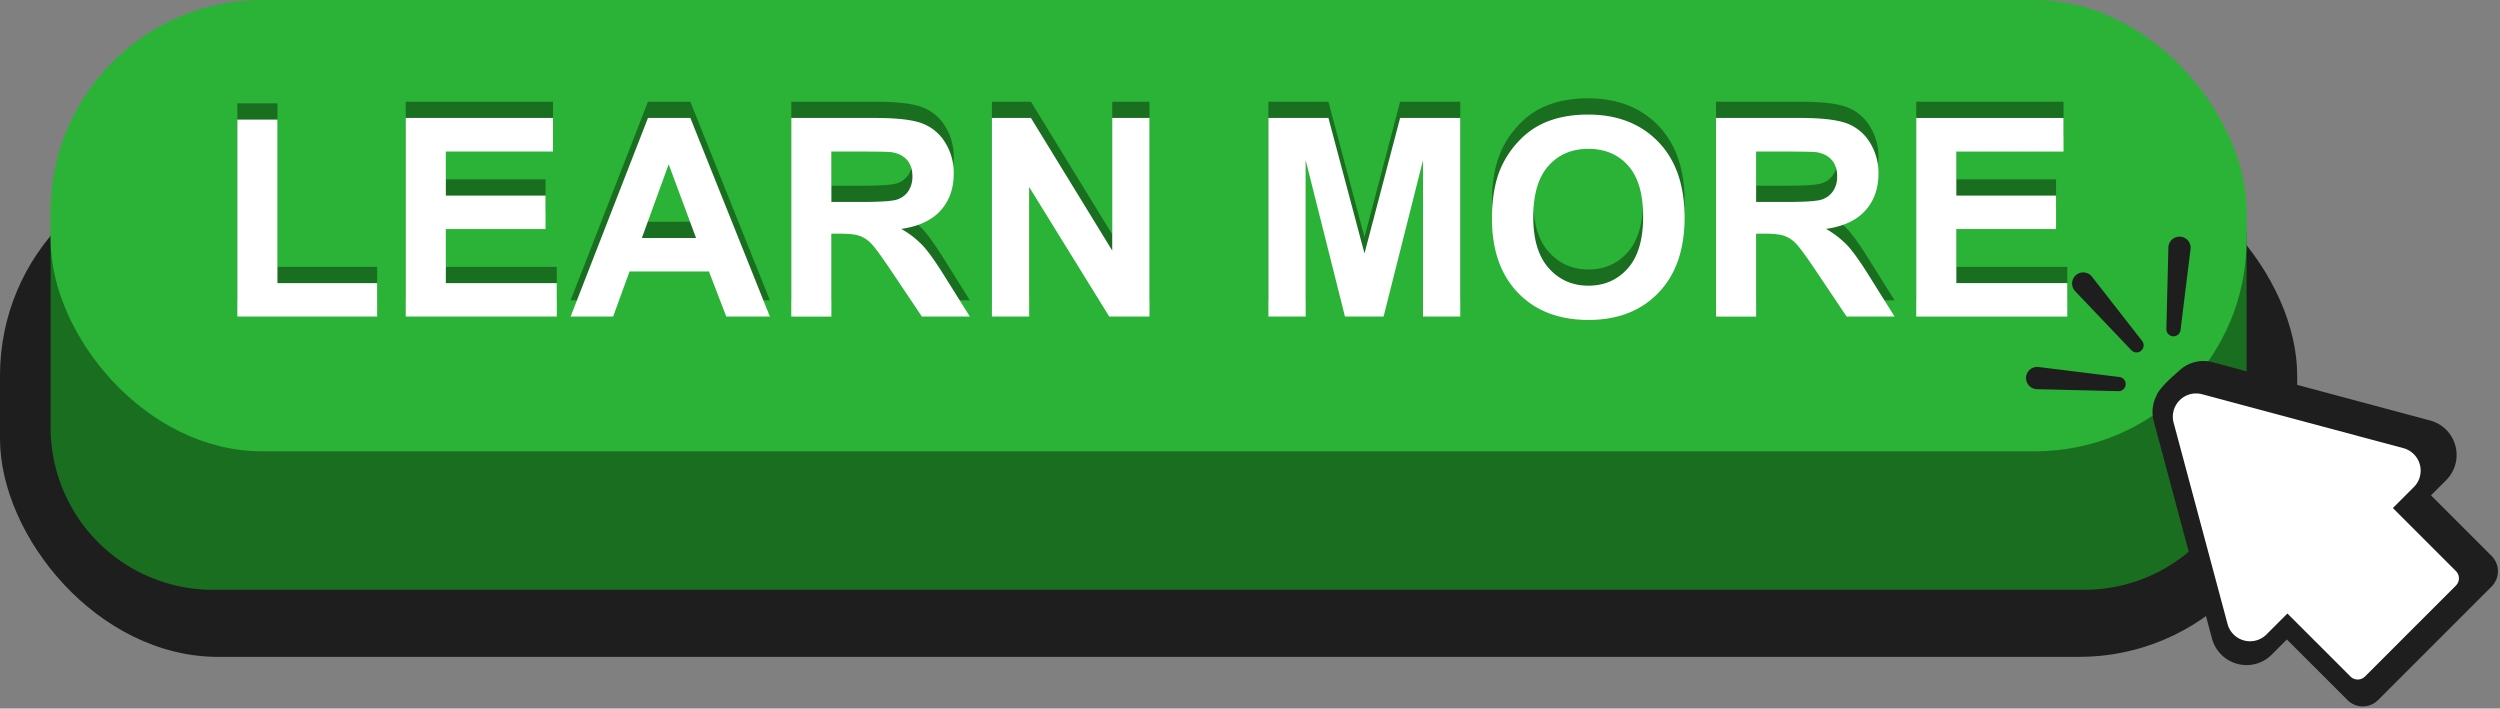
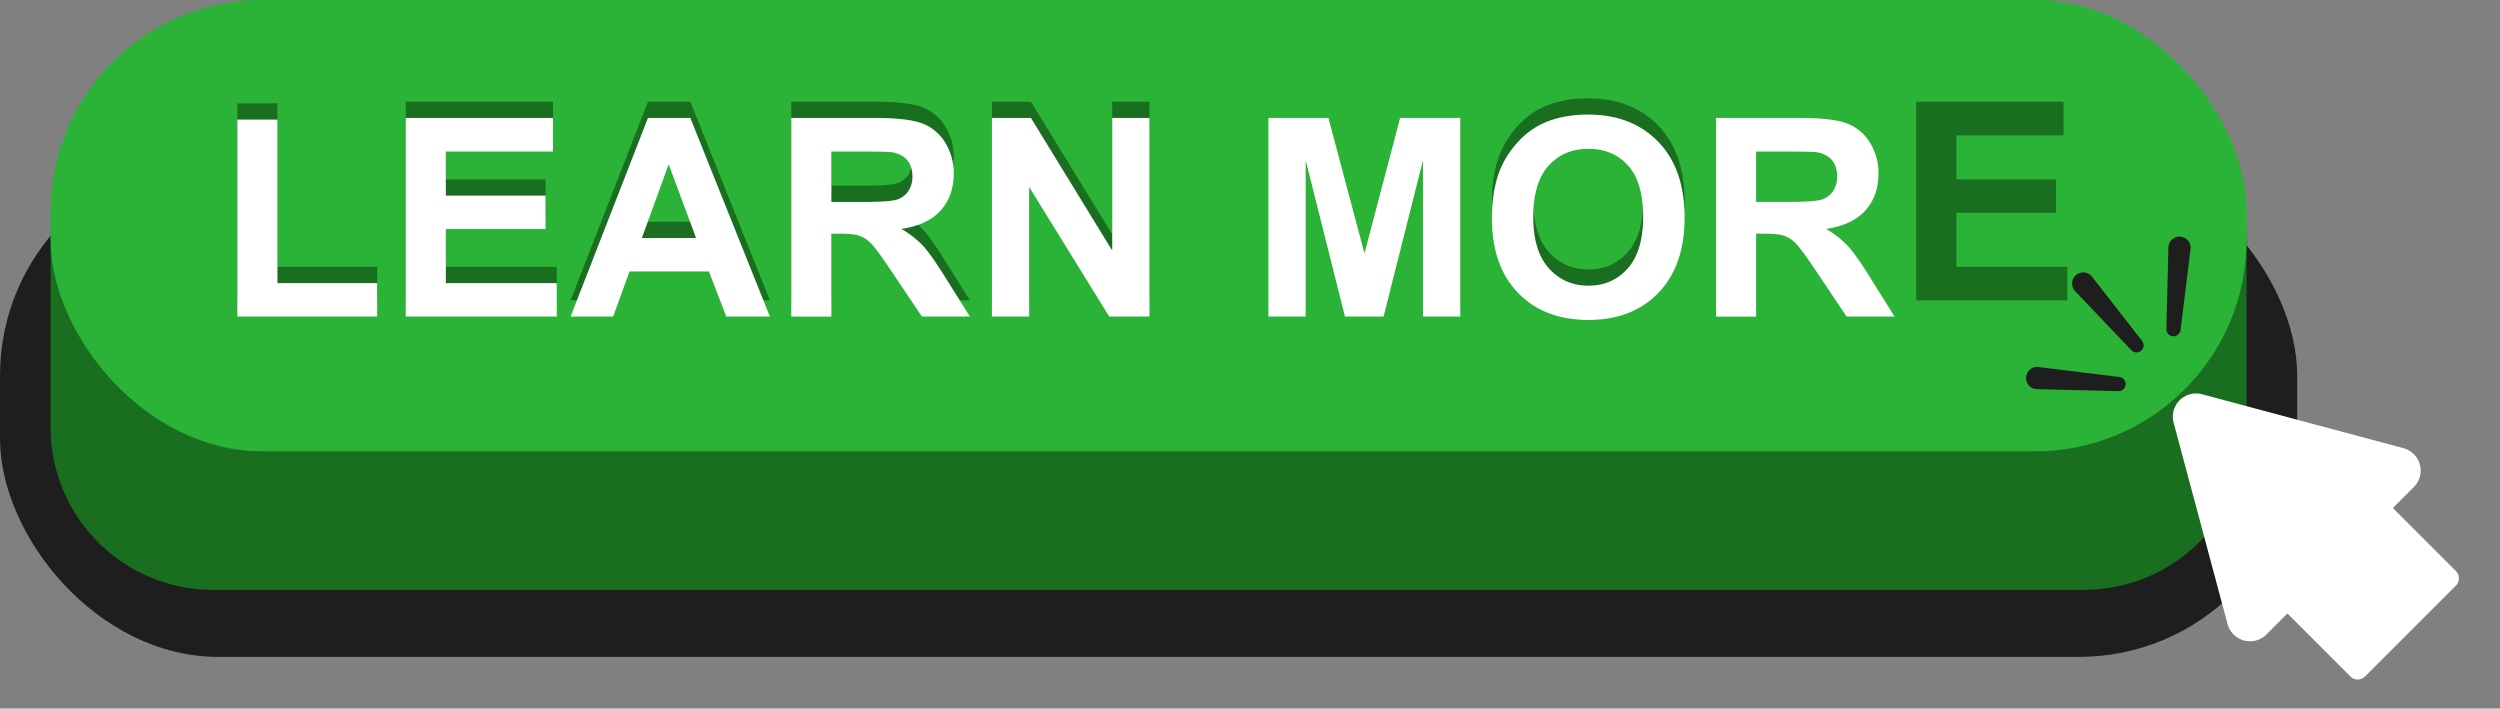
<svg xmlns="http://www.w3.org/2000/svg" fill="#000000" height="530.8" preserveAspectRatio="xMidYMid meet" version="1" viewBox="0.0 0.0 1872.8 530.8" width="1872.8" zoomAndPan="magnify">
  <rect x="0.0" y="0.0" width="1872.8" height="530.8" fill="#808080" stroke="none" />
  <g data-name="Layer 2">
    <g data-name="Layer 2">
      <g id="change1_1">
        <rect fill="#1e1e1e" height="374.244" rx="163.492" width="1720.875" y="117.843" />
      </g>
      <g id="change2_1">
        <path d="M1561.37,441.837H159.505A121.586,121.586,0,0,1,37.919,320.251V179.317a61.474,61.474,0,0,1,61.474-61.474H1621.482a61.474,61.474,0,0,1,61.474,61.474V320.251A121.586,121.586,0,0,1,1561.37,441.837Z" fill="#1a6e20" />
      </g>
      <g id="change3_1">
        <rect fill="#2ab336" height="338.086" rx="158.405" width="1645.037" x="37.919" />
      </g>
      <g id="change2_2">
        <path d="M177.8,224.989V77.429h30.039V199.922h74.693v25.067Z" fill="#1a6e20" />
      </g>
      <g id="change2_3">
        <path d="M303.945,224.989V76.212H414.259V101.38H333.984v32.983h74.694v25.066H333.984v40.493H417.1v25.067Z" fill="#1a6e20" />
      </g>
      <g id="change2_4">
        <path d="M576.737,224.989H544.059l-12.991-33.8H471.6l-12.28,33.8H427.452L485.4,76.212h31.765Zm-55.31-58.861-20.5-55.209-20.094,55.209Z" fill="#1a6e20" />
      </g>
      <g id="change2_5">
        <path d="M592.771,224.989V76.212H656q23.848,0,34.657,4.008a34.206,34.206,0,0,1,17.3,14.259,42.88,42.88,0,0,1,6.5,23.443q0,16.745-9.844,27.655t-29.431,13.751a70.151,70.151,0,0,1,16.085,12.482q6.341,6.8,17.1,24.154l18.167,29.025H690.6l-21.717-32.374q-11.569-17.355-15.832-21.87a23.063,23.063,0,0,0-9.032-6.191q-4.771-1.674-15.121-1.674h-6.089v62.109Zm30.04-85.857h22.225q21.617,0,27-1.826a16.175,16.175,0,0,0,8.423-6.293A19.365,19.365,0,0,0,683.5,119.85q0-7.509-4.008-12.127t-11.317-5.835q-3.652-.507-21.92-.508H622.811Z" fill="#1a6e20" />
      </g>
      <g id="change2_6">
        <path d="M743.07,224.989V76.212H772.3l60.891,99.353V76.212H861.1V224.989H830.956l-59.978-97.02v97.02Z" fill="#1a6e20" />
      </g>
      <g id="change2_7">
-         <path d="M950.2,224.989V76.212H995.16l27,101.485,26.691-101.485h45.059V224.989H1066V107.875l-29.533,117.114h-28.923L978.11,107.875V224.989Z" fill="#1a6e20" />
-       </g>
+         </g>
      <g id="change2_8">
        <path d="M1117.652,151.514q0-22.733,6.8-38.159a70,70,0,0,1,13.853-20.4,57.928,57.928,0,0,1,19.232-13.4q13.9-5.885,32.069-5.886,32.88,0,52.62,20.4t19.739,56.73q0,36.029-19.587,56.375t-52.366,20.348q-33.186,0-52.772-20.246T1117.652,151.514ZM1148.6,150.5q0,25.269,11.672,38.31t29.634,13.041q17.961,0,29.48-12.939t11.519-38.818q0-25.575-11.214-38.158T1189.91,99.35q-18.573,0-29.938,12.737T1148.6,150.5Z" fill="#1a6e20" />
      </g>
      <g id="change2_9">
-         <path d="M1285.509,224.989V76.212h63.225q23.847,0,34.657,4.008a34.2,34.2,0,0,1,17.3,14.259,42.872,42.872,0,0,1,6.5,23.443q0,16.745-9.845,27.655t-29.43,13.751A70.136,70.136,0,0,1,1384,171.81q6.342,6.8,17.1,24.154l18.166,29.025H1383.34l-21.718-32.374q-11.569-17.355-15.831-21.87a23.08,23.08,0,0,0-9.033-6.191q-4.77-1.674-15.121-1.674h-6.089v62.109Zm30.039-85.857h22.225q21.617,0,27-1.826a16.172,16.172,0,0,0,8.423-6.293,19.365,19.365,0,0,0,3.045-11.163q0-7.509-4.009-12.127t-11.315-5.835q-3.654-.507-21.921-.508h-23.443Z" fill="#1a6e20" />
-       </g>
+         </g>
      <g id="change2_10">
        <path d="M1435.5,224.989V76.212h110.315V101.38h-80.276v32.983h74.694v25.066h-74.694v40.493h83.117v25.067Z" fill="#1a6e20" />
      </g>
      <g id="change4_1">
        <path d="M177.8,237.146V89.587h30.039V212.079h74.693v25.067Z" fill="#ffffff" />
      </g>
      <g id="change4_2">
        <path d="M303.945,237.146V88.369H414.259v25.168H333.984V146.52h74.694v25.066H333.984v40.493H417.1v25.067Z" fill="#ffffff" />
      </g>
      <g id="change4_3">
        <path d="M576.737,237.146H544.059l-12.991-33.795H471.6l-12.28,33.795H427.452L485.4,88.369h31.765Zm-55.31-58.862-20.5-55.208-20.094,55.208Z" fill="#ffffff" />
      </g>
      <g id="change4_4">
        <path d="M592.771,237.146V88.369H656q23.848,0,34.657,4.008a34.206,34.206,0,0,1,17.3,14.259,42.883,42.883,0,0,1,6.5,23.443q0,16.744-9.844,27.655t-29.431,13.751a70.126,70.126,0,0,1,16.085,12.483q6.341,6.8,17.1,24.153l18.167,29.025H690.6l-21.717-32.374q-11.569-17.353-15.832-21.87a23.049,23.049,0,0,0-9.032-6.19q-4.771-1.675-15.121-1.675h-6.089v62.109Zm30.04-85.857h22.225q21.617,0,27-1.827a16.169,16.169,0,0,0,8.423-6.292,19.365,19.365,0,0,0,3.045-11.163q0-7.509-4.008-12.127t-11.317-5.836q-3.652-.507-21.92-.507H622.811Z" fill="#ffffff" />
      </g>
      <g id="change4_5">
        <path d="M743.07,237.146V88.369H772.3l60.891,99.353V88.369H861.1V237.146H830.956l-59.978-97.02v97.02Z" fill="#ffffff" />
      </g>
      <g id="change4_6">
        <path d="M950.2,237.146V88.369H995.16l27,101.485,26.691-101.485h45.059V237.146H1066V120.032l-29.533,117.114h-28.923L978.11,120.032V237.146Z" fill="#ffffff" />
      </g>
      <g id="change4_7">
        <path d="M1117.652,163.67q0-22.731,6.8-38.158a70.017,70.017,0,0,1,13.853-20.4,57.91,57.91,0,0,1,19.232-13.4q13.9-5.885,32.069-5.887,32.88,0,52.62,20.4t19.739,56.73q0,36.029-19.587,56.375t-52.366,20.348q-33.186,0-52.772-20.246T1117.652,163.67Zm30.952-1.015q0,25.271,11.672,38.311t29.634,13.041q17.961,0,29.48-12.939t11.519-38.818q0-25.575-11.214-38.159t-29.785-12.584q-18.573,0-29.938,12.736T1148.6,162.655Z" fill="#ffffff" />
      </g>
      <g id="change4_8">
        <path d="M1285.509,237.146V88.369h63.225q23.847,0,34.657,4.008a34.2,34.2,0,0,1,17.3,14.259,42.874,42.874,0,0,1,6.5,23.443q0,16.744-9.845,27.655t-29.43,13.751A70.111,70.111,0,0,1,1384,183.968q6.342,6.8,17.1,24.153l18.166,29.025H1383.34l-21.718-32.374q-11.569-17.353-15.831-21.87a23.066,23.066,0,0,0-9.033-6.19q-4.77-1.675-15.121-1.675h-6.089v62.109Zm30.039-85.857h22.225q21.617,0,27-1.827a16.165,16.165,0,0,0,8.423-6.292,19.365,19.365,0,0,0,3.045-11.163q0-7.509-4.009-12.127t-11.315-5.836q-3.654-.507-21.921-.507h-23.443Z" fill="#ffffff" />
      </g>
      <g id="change4_9">
-         <path d="M1435.5,237.146V88.369h110.315v25.168h-80.276V146.52h74.694v25.066h-74.694v40.493h83.117v25.067Z" fill="#ffffff" />
-       </g>
+         </g>
      <g id="change5_1">
-         <path d="M1866.514,416.477,1821.1,371.066l11.36-11.359A26.724,26.724,0,0,0,1820.483,315l-162.847-43.635a27.086,27.086,0,0,0-7-.93,26.643,26.643,0,0,0-15.227,4.863l0-.008-.062.051a27.072,27.072,0,0,0-3.516,2.954c-15.823,13.563-16.305,18.018-16.305,18.018h0a26.494,26.494,0,0,0-2.088,19.254l43.635,162.847a26.815,26.815,0,0,0,25.887,19.818,26.462,26.462,0,0,0,18.821-7.838l11.36-11.36,45.411,45.411a16.213,16.213,0,0,0,22.893,0l73.6-73.6h0l11.473-11.472A16.207,16.207,0,0,0,1866.514,416.477Z" fill="#1e1e1e" />
-       </g>
+         </g>
      <g id="change4_10">
        <path d="M1839.781,427.8l-47.219-47.219,15.69-15.691a17.428,17.428,0,0,0-7.813-29.158l-150.783-40.4a17.429,17.429,0,0,0-21.346,21.346l40.4,150.784a17.429,17.429,0,0,0,29.159,7.813l15.69-15.691,47.22,47.219a7.7,7.7,0,0,0,10.852,0l68.148-68.148A7.7,7.7,0,0,0,1839.781,427.8Z" fill="#ffffff" />
      </g>
      <g id="change5_2">
        <path d="M1567.189,207.319l37.515,48.112a5.318,5.318,0,0,1-8.045,6.938l-42.074-44.181a8.332,8.332,0,1,1,12.067-11.492C1566.841,206.894,1567.024,207.108,1567.189,207.319Z" fill="#1e1e1e" />
      </g>
      <g id="change5_3">
        <path d="M1640.978,186.644l-7.494,60.548a5.318,5.318,0,0,1-10.6-.783l1.491-60.992a8.332,8.332,0,1,1,16.659.407C1641.032,186.1,1641.01,186.379,1640.978,186.644Z" fill="#1e1e1e" />
      </g>
      <g id="change5_4">
        <path d="M1527.109,274.93l60.548,7.494a5.318,5.318,0,0,1-.783,10.6l-60.992-1.491a8.332,8.332,0,1,1,.408-16.659C1526.562,274.876,1526.844,274.9,1527.109,274.93Z" fill="#1e1e1e" />
      </g>
    </g>
  </g>
</svg>